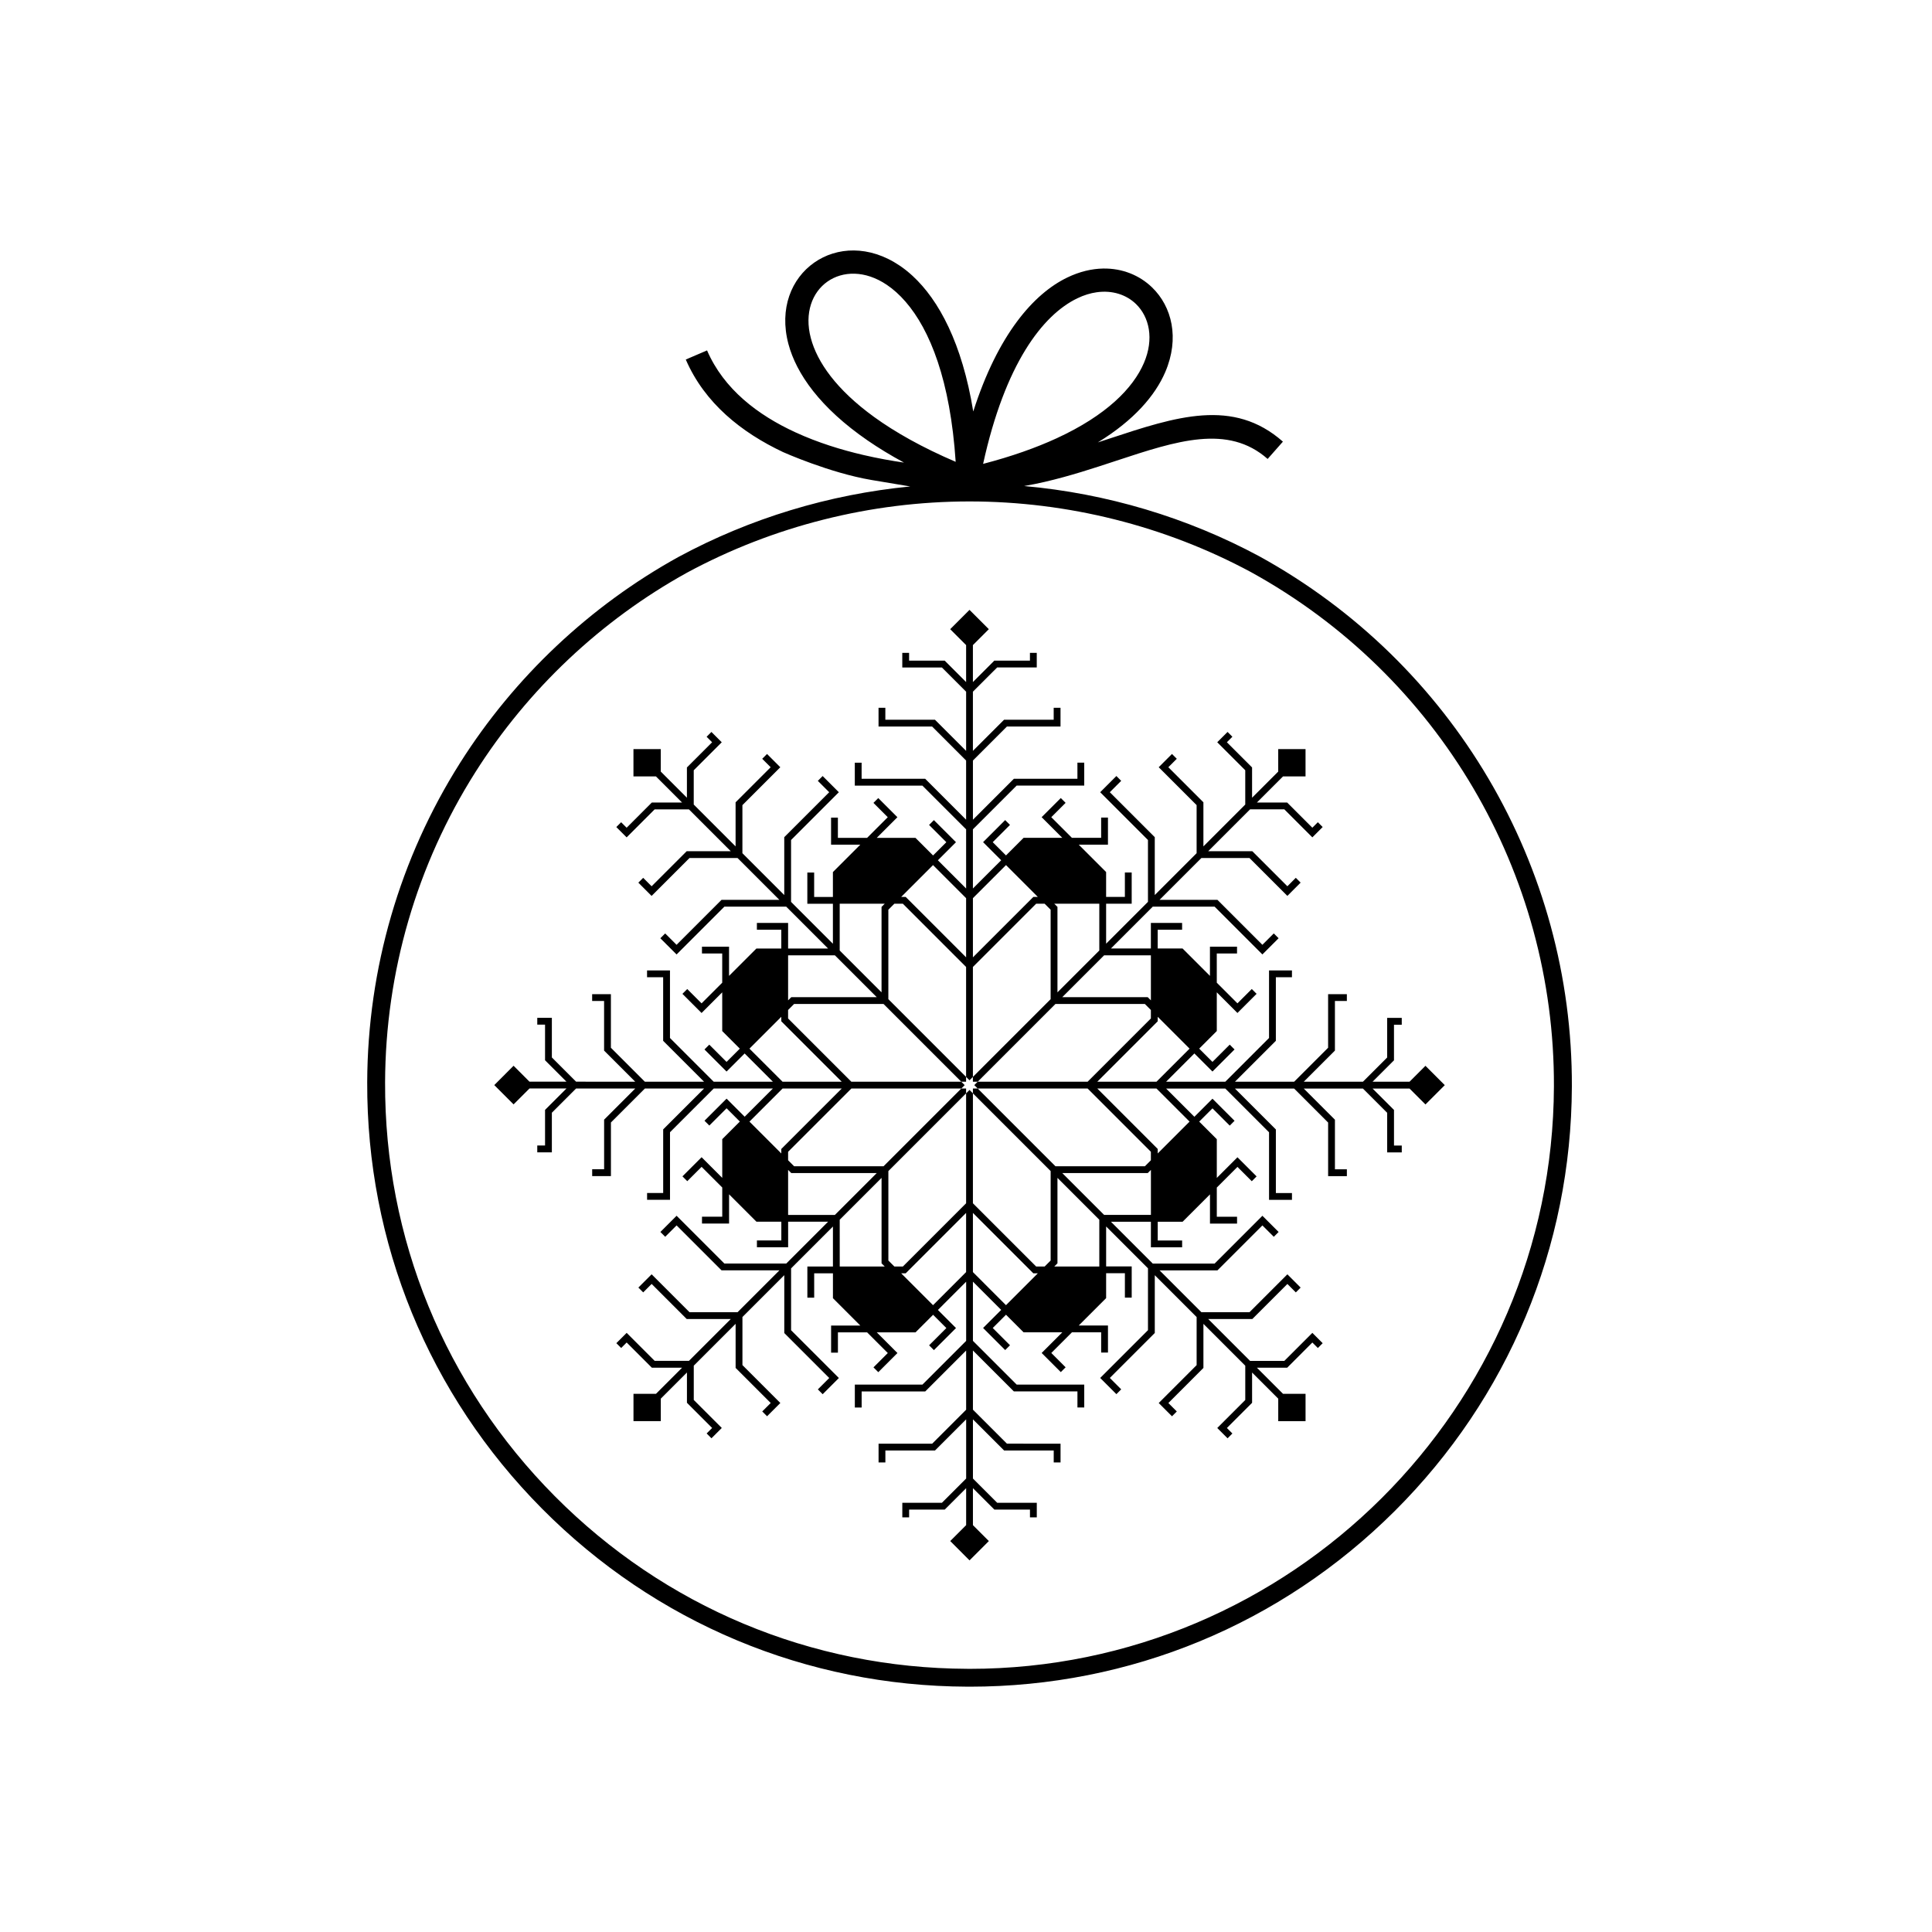
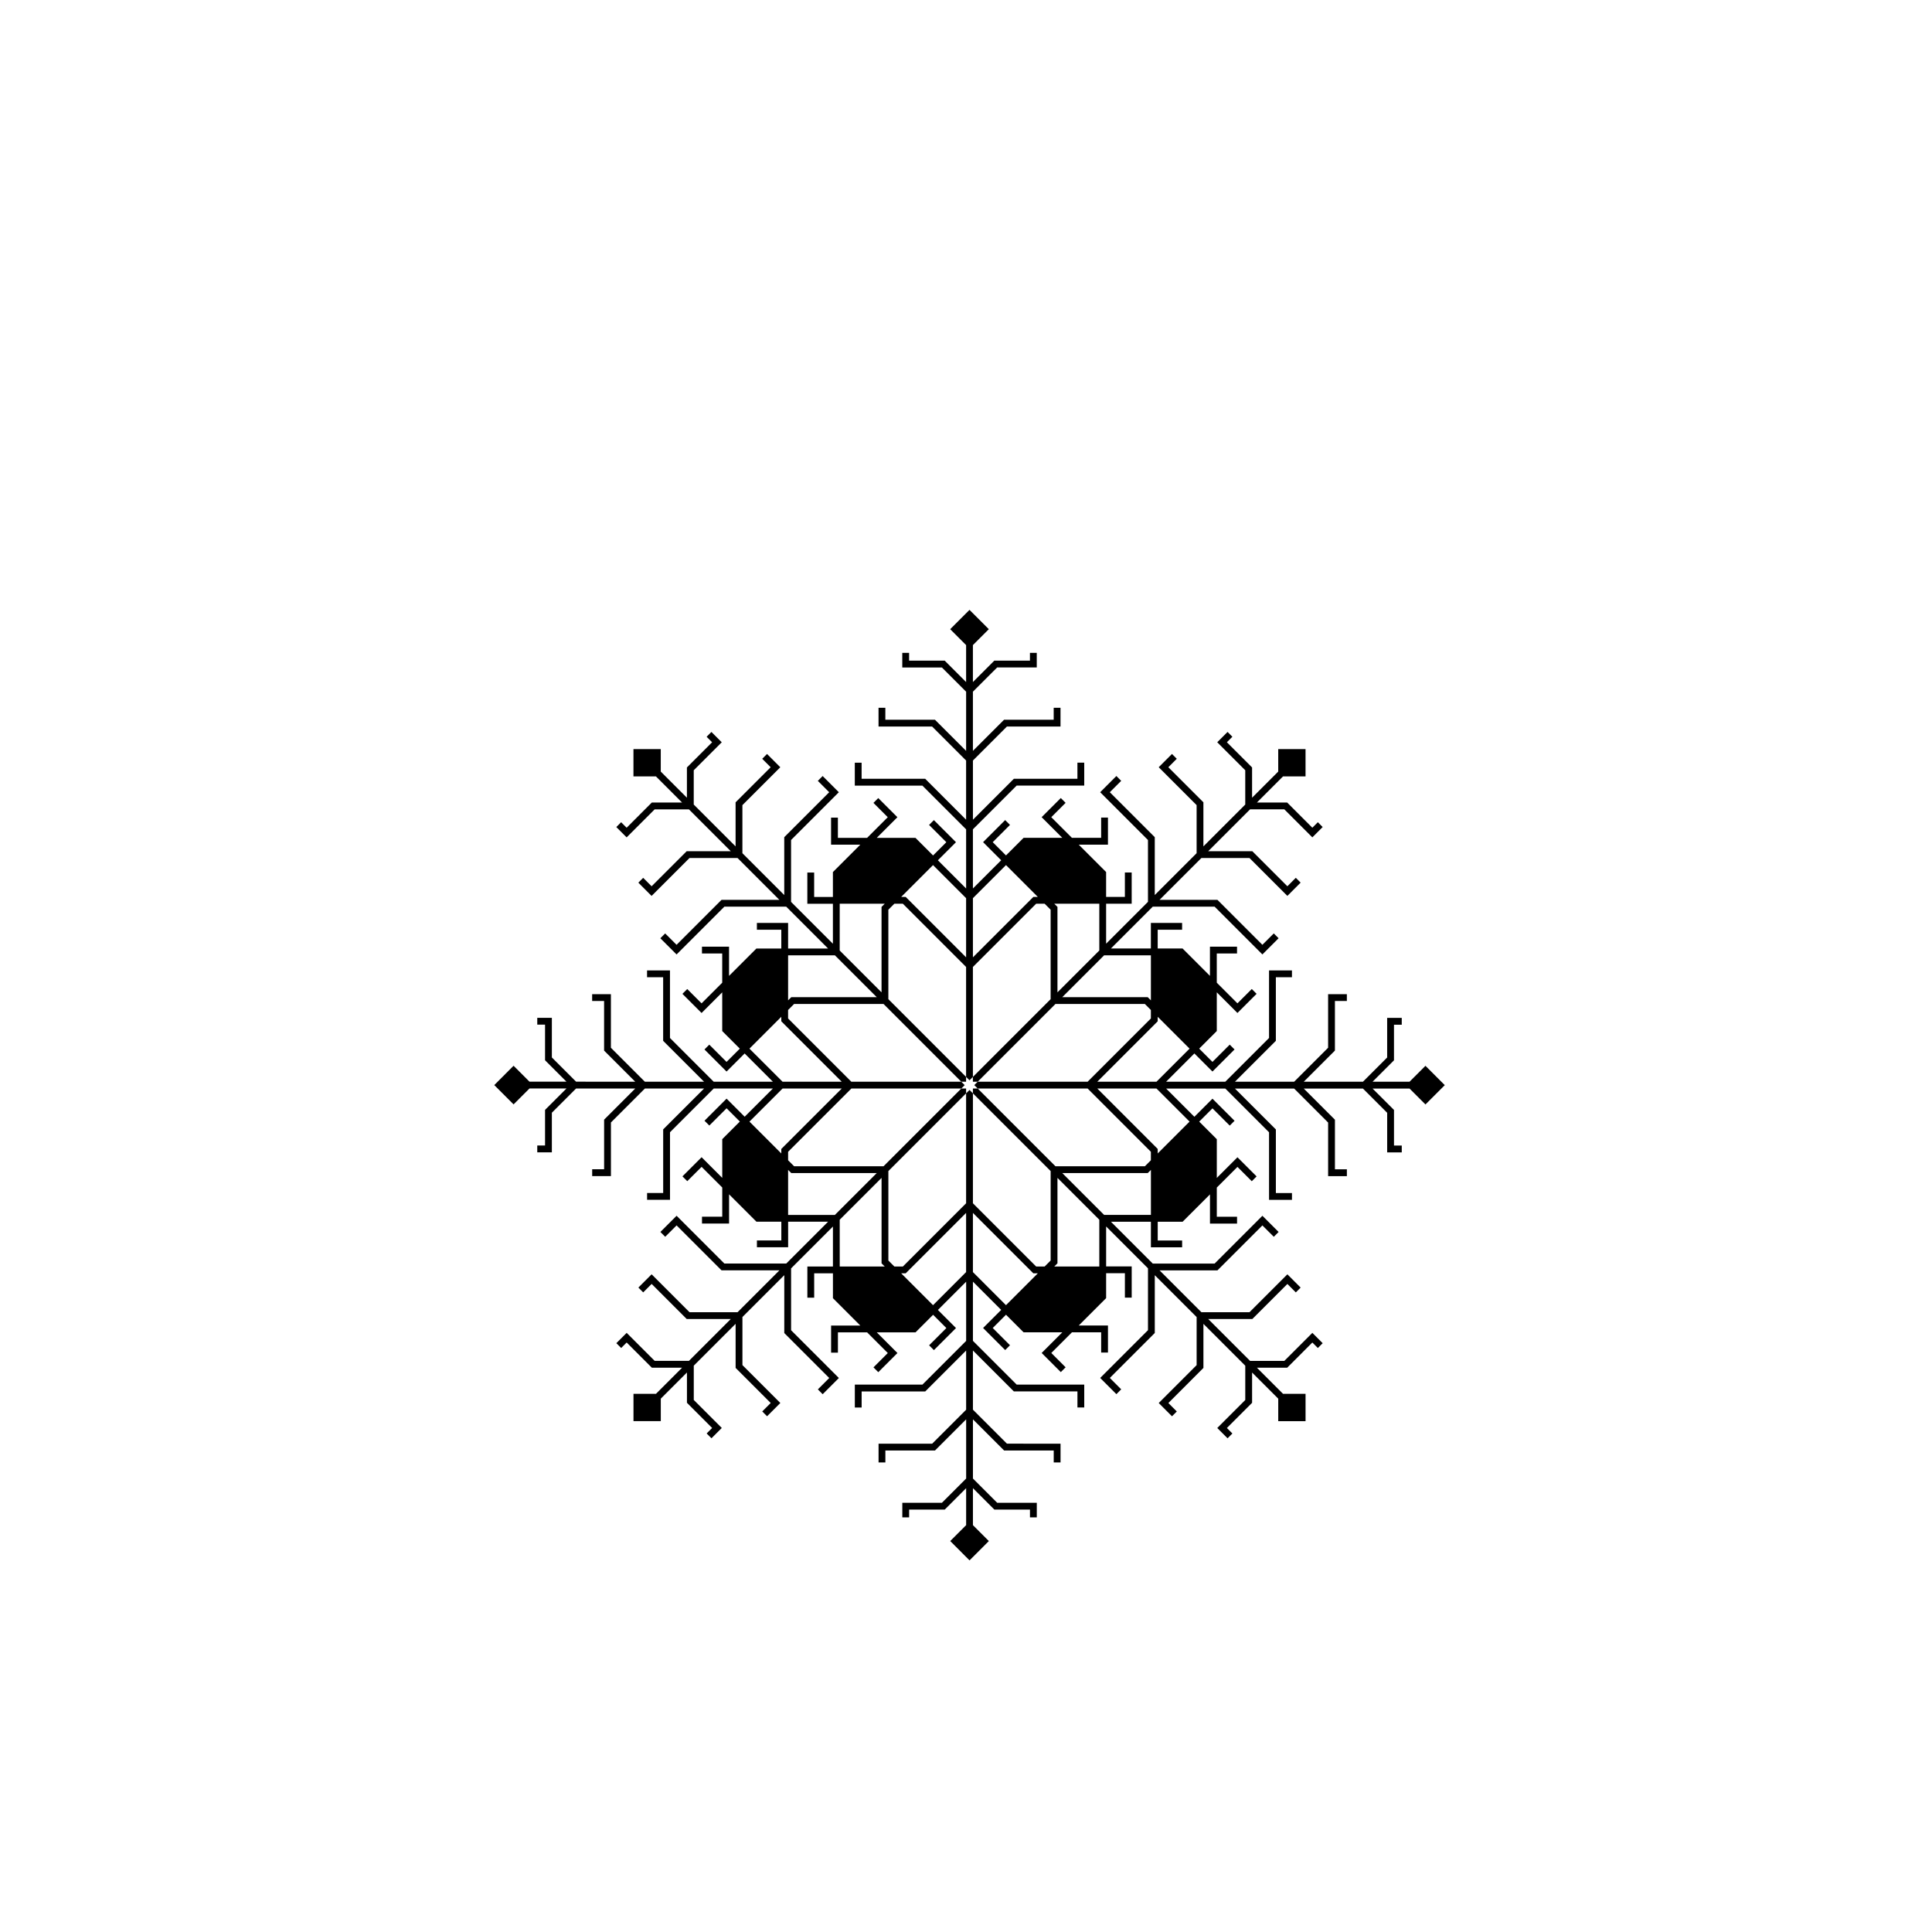
<svg xmlns="http://www.w3.org/2000/svg" fill="#000000" width="800px" height="800px" version="1.1" viewBox="144 144 512 512">
  <g>
    <path d="m521.76 426.45-4.219 4.219h-9.797l5.676-5.672v-9.438h2.059v-1.805h-3.867v10.496l-6.422 6.422h-15.684l8.262-8.258v-13.145h3.164v-1.805h-4.969v14.199l-9.008 9.008h-15.684l10.844-10.844v-16.852h4.266v-1.805h-6.074v17.906l-11.59 11.59-15.684-0.004 7.488-7.488 4.793 4.793 5.852-5.852-1.277-1.277-4.574 4.574-3.516-3.516 4.664-4.664v-10.258l5.473 5.473 5.074-5.074-1.277-1.277-3.797 3.797-5.473-5.473-0.004-7.742h5.367v-1.805h-7.176v7.742l-7.254-7.254h-6.594v-4.973h6.469v-1.805h-8.277v6.777h-10.59l11.09-11.09h16.395l12.66 12.664 4.293-4.293-1.277-1.277-3.019 3.016-11.914-11.914h-15.336l11.09-11.09h12.738l10.043 10.043 3.512-3.516-1.277-1.277-2.234 2.238-9.297-9.293h-11.68l11.09-11.09h9.082l7.422 7.422 2.734-2.734-1.277-1.277-1.457 1.457-6.672-6.676h-8.023l6.93-6.926h5.961v-7.238h-7.238v5.961l-6.93 6.93v-8.023l-6.676-6.676 1.457-1.457-1.277-1.277-2.734 2.734 7.422 7.422v9.082l-11.09 11.09v-11.68l-9.293-9.297 2.238-2.238-1.277-1.277-3.512 3.516 10.043 10.043v12.738l-11.09 11.09v-15.336l-11.914-11.914 3.016-3.016-1.277-1.277-4.293 4.293 12.664 12.664v16.391l-11.09 11.09v-10.59h6.777v-8.277h-1.805v6.469h-4.973v-6.594l-7.254-7.254h7.742v-7.176h-1.805v5.367h-7.742l-5.473-5.473 3.797-3.797-1.277-1.277-5.074 5.074 5.473 5.473h-10.258l-4.664 4.664-3.516-3.516 4.574-4.574-1.277-1.277-5.852 5.852 4.793 4.793-7.488 7.484v-15.684l11.59-11.59h17.91v-6.07h-1.805v4.266l-16.848 0.008-10.844 10.844v-15.688l9.008-9.008h14.203v-4.969h-1.809v3.164h-13.145l-8.262 8.258v-15.684l6.426-6.422h10.496v-3.867h-1.809v2.059h-9.438l-5.676 5.676v-9.797l4.219-4.215-5.121-5.117-5.117 5.117 4.219 4.219v9.797l-5.672-5.676h-9.438v-2.059h-1.805v3.867h10.496l6.422 6.422v15.684l-8.262-8.258h-13.145v-3.164h-1.805v4.969h14.199l9.008 9.008v15.684l-10.84-10.844h-16.852v-4.266h-1.805v6.07h17.91l11.59 11.59v15.684l-7.484-7.484 4.793-4.793-5.852-5.852-1.277 1.277 4.574 4.574-3.516 3.516-4.664-4.664h-10.258l5.473-5.473-5.074-5.074-1.277 1.277 3.793 3.797-5.473 5.473h-7.742v-5.367h-1.809v7.176h7.742l-7.254 7.254v6.594h-4.969v-6.469h-1.809v8.277h6.777v10.59l-11.09-11.09v-16.395l12.664-12.664-4.293-4.293-1.277 1.277 3.016 3.016-11.914 11.914v15.336l-11.09-11.09v-12.738l10.043-10.043-3.516-3.516-1.277 1.277 2.238 2.238-9.297 9.297v11.68l-11.09-11.09v-9.082l7.422-7.422-2.734-2.734-1.277 1.277 1.457 1.457-6.676 6.676v8.023l-6.93-6.93v-5.961h-7.238v7.238h5.961l6.926 6.926h-8.023l-6.672 6.676-1.457-1.457-1.277 1.277 2.734 2.734 7.422-7.422h9.082l11.09 11.09h-11.68l-9.297 9.293-2.238-2.238-1.277 1.277 3.512 3.516 10.043-10.043h12.734l11.09 11.09h-15.336l-11.914 11.914-3.019-3.016-1.277 1.277 4.297 4.293 12.664-12.664h16.395l11.09 11.09h-10.59v-6.777h-8.273v1.805h6.469v4.973h-6.594l-7.254 7.254v-7.742h-7.176v1.805h5.367v7.742l-5.473 5.473-3.797-3.797-1.277 1.277 5.074 5.074 5.473-5.473v10.258l4.664 4.664-3.516 3.516-4.574-4.574-1.277 1.277 5.852 5.852 4.793-4.793 7.488 7.488h-15.684l-11.59-11.59v-17.906h-6.074v1.805h4.266v16.852l10.844 10.844h-15.684l-9.008-9.008v-14.199h-4.969v1.805h3.164v13.145l8.258 8.258-15.676-0.016-6.422-6.422v-10.496h-3.867v1.805h2.062v9.438l5.676 5.676h-9.801l-4.215-4.219-5.117 5.121 5.117 5.117 4.215-4.215h9.801l-5.676 5.672v9.438h-2.062v1.809h3.867v-10.496l6.422-6.422h15.684l-8.258 8.258v13.145h-3.164v1.809h4.969v-14.203l9.008-9.008h15.684l-10.844 10.84v16.852h-4.266v1.809h6.074v-17.91l11.59-11.59h15.684l-7.488 7.484-4.793-4.793-5.852 5.852 1.277 1.277 4.574-4.574 3.516 3.516-4.664 4.664v10.262l-5.473-5.473-5.074 5.07 1.277 1.277 3.797-3.797 5.473 5.473v7.742h-5.367v1.809h7.176v-7.742l7.254 7.254h6.594v4.973h-6.469v1.805h8.273v-6.777h10.59l-11.09 11.09h-16.395l-12.664-12.664-4.297 4.293 1.277 1.277 3.019-3.016 11.914 11.914h15.336l-11.09 11.09h-12.734l-10.043-10.043-3.512 3.516 1.277 1.277 2.238-2.238 9.297 9.297h11.68l-11.09 11.09h-9.082l-7.422-7.422-2.734 2.734 1.277 1.277 1.457-1.457 6.672 6.676h8.023l-6.926 6.926h-5.961v7.238h7.238v-5.961l6.93-6.93v8.023l6.676 6.676-1.457 1.457 1.277 1.277 2.734-2.734-7.422-7.422v-9.082l11.09-11.09v11.68l9.297 9.297-2.238 2.238 1.277 1.277 3.516-3.516-10.043-10.043v-12.738l11.09-11.09v15.336l11.914 11.914-3.016 3.019 1.277 1.277 4.293-4.293-12.664-12.66v-16.395l11.09-11.09v10.59h-6.777v8.273h1.809v-6.469h4.969v6.594l7.254 7.254h-7.742v7.176h1.809v-5.367h7.742l5.477 5.473-3.797 3.797 1.277 1.277 5.074-5.074-5.473-5.473h10.258l4.664-4.664 3.516 3.516-4.574 4.574 1.277 1.277 5.852-5.852-4.793-4.793 7.484-7.488v15.684l-11.59 11.59h-17.91v6.074h1.805v-4.266h16.852l10.84-10.844v15.684l-9.008 9.008h-14.199v4.969h1.805v-3.164h13.145l8.262-8.258v15.684l-6.422 6.422h-10.496v3.867h1.805v-2.062h9.438l5.672-5.672v9.797l-4.219 4.215 5.117 5.121 5.121-5.121-4.219-4.215v-9.797l5.676 5.672h9.438v2.062h1.809v-3.867h-10.496l-6.426-6.422v-15.684l8.262 8.258h13.145v3.164h1.809v-4.969l-14.211-0.012-9.008-9.008v-15.684l10.844 10.844h16.852v4.266h1.805v-6.074h-17.91l-11.59-11.59v-15.684l7.488 7.484-4.793 4.793 5.852 5.852 1.277-1.277-4.574-4.574 3.516-3.516 4.664 4.664h10.258l-5.473 5.473 5.074 5.074 1.277-1.277-3.797-3.797 5.473-5.473h7.742v5.367h1.805v-7.176h-7.742l7.254-7.254v-6.594h4.973v6.469h1.805v-8.273h-6.777v-10.59l11.09 11.09v16.395l-12.664 12.66 4.293 4.293 1.277-1.277-3.016-3.019 11.914-11.914v-15.312l11.09 11.09v12.738l-10.043 10.043 3.512 3.516 1.277-1.277-2.238-2.238 9.293-9.297v-11.68l11.09 11.09v9.082l-7.422 7.422 2.734 2.734 1.277-1.277-1.457-1.457 6.676-6.676v-8.023l6.93 6.926v5.961h7.238v-7.238h-5.965l-6.926-6.926h8.023l6.672-6.676 1.457 1.457 1.277-1.277-2.734-2.734-7.422 7.422h-9.082l-11.09-11.09h11.68l9.297-9.297 2.234 2.238 1.277-1.277-3.512-3.516-10.043 10.043h-12.738l-11.09-11.09h15.336l11.914-11.914 3.019 3.016 1.277-1.277-4.293-4.293-12.66 12.664-16.391 0.008-11.09-11.09h10.59v6.777h8.277v-1.805h-6.469v-4.973h6.594l7.254-7.254v7.742h7.176v-1.809h-5.367v-7.742l5.473-5.473 3.797 3.797 1.277-1.277-5.074-5.07-5.473 5.473v-10.258l-4.664-4.664 3.516-3.516 4.574 4.574 1.277-1.277-5.852-5.852-4.793 4.793-7.488-7.484h15.684l11.59 11.59v17.91h6.074v-1.809h-4.266v-16.852l-10.844-10.84h15.684l9.008 9.008v14.203h4.969v-1.809h-3.164v-13.145l-8.262-8.258h15.684l6.422 6.422v10.496h3.867v-1.809h-2.059v-9.438l-5.676-5.672h9.797l4.219 4.215 5.117-5.117zm-71.281 4.215h-15.684l16.012-16.012v-1.191l8.438 8.438zm-1.48 20.816-1.59 1.59h-23.703l-20.598-20.598h-1.277v1.277l20.602 20.598v23.703l-1.59 1.59h-2.246l-16.762-16.762v-29.129l-0.902-0.902-0.902 0.902v29.129l-16.762 16.762h-2.25l-1.59-1.59v-23.703l20.598-20.598v-1.277h-1.277l-20.598 20.598h-23.703l-1.59-1.59v-2.246l16.762-16.762h29.129l0.902-0.902-0.902-0.902-29.133-0.004-16.762-16.762v-2.246l1.59-1.59h23.703l20.598 20.598h1.277v-1.277l-20.598-20.598v-23.703l1.59-1.59h2.25l16.762 16.762v29.133l0.902 0.902 0.902-0.902v-29.133l16.762-16.762h2.246l1.59 1.59v23.703l-20.602 20.598v1.277h1.277l20.598-20.598h23.703l1.59 1.59v2.246l-16.762 16.762h-29.133l-0.902 0.902 0.902 0.902h29.133l16.762 16.762zm0-54.312v11.934l-0.844-0.844h-22.645l11.09-11.09zm-13.672-1.277-11.09 11.09v-22.645l-0.844-0.84h11.934zm-24.73-22.637 8.438 8.438h-1.191l-16.012 16.012v-15.684zm-10.57 8.766v15.684l-16.012-16.012h-1.191l8.438-8.438zm-33.496 1.477h11.93l-0.844 0.84v22.645l-11.09-11.09zm-1.277 13.672 11.09 11.09h-22.645l-0.844 0.844v-11.934zm-22.641 24.73 8.438-8.438v1.191l16.012 16.012h-15.684zm8.766 10.574h15.684l-16.012 16.012v1.191l-8.438-8.438zm1.477 33.492v-11.93l0.844 0.84h22.645l-11.09 11.09zm13.676 1.277 11.09-11.09v22.645l0.844 0.844h-11.93zm24.73 22.641-8.438-8.438h1.191l16.012-16.012v15.684zm10.57-8.766v-15.684l16.012 16.012h1.191l-8.438 8.438zm33.496-1.48h-11.934l0.844-0.844v-22.645l11.09 11.09zm1.277-13.672-11.09-11.09h22.645l0.844-0.84v11.93zm22.641-24.73-8.438 8.438v-1.191l-16.012-16.012h15.684z" />
-     <path d="m477.8 291.46c-19.238-10.355-40.566-16.703-62.398-18.656 1.848-0.324 3.684-0.684 5.481-1.105 6.668-1.547 12.996-3.633 19.016-5.621 15.918-5.25 29.512-9.738 40.039-0.453l4.047-4.586c-13.18-11.633-28.305-6.637-46.004-0.797l-3.047 1c9.59-5.871 15.215-12.441 17.879-18.66 3.836-8.969 1.758-17.336-3.5-22.418-3.312-3.203-7.863-5.09-12.969-5-3.019 0.055-6.231 0.801-9.496 2.375-8.949 4.312-18.395 15.113-24.926 35.508-2.949-18.102-9.129-29.539-16.07-35.934-1.121-1.035-2.266-1.941-3.418-2.715-8.09-5.465-16.688-5-22.672-0.797-6.004 4.219-9.324 12.137-6.824 21.555 2.094 7.875 8.406 16.91 20.984 25.566 2.879 1.98 6.09 3.945 9.648 5.867-3.34-0.484-6.965-1.133-10.707-2-5.914-1.371-12.125-3.293-17.988-5.984-10.07-4.613-19.066-11.488-23.5-21.746l-5.637 2.418c5.019 11.605 14.816 19.359 25.801 24.539 0 0 12.266 5.488 23.395 7.379 5.41 0.918 8.516 1.434 10.293 1.719-21.504 2.09-42.484 8.441-61.449 18.691-23.469 12.98-43.461 31.832-57.816 54.508-16.012 25.297-24.535 54.57-24.648 84.648-0.16 42.637 16.293 82.785 46.328 113.05 30.035 30.262 70.055 47.016 112.7 47.172l0.621 0.004h0.008c42.5 0 82.5-16.527 112.62-46.523 30.129-30.012 46.809-69.961 46.969-112.49 0.219-58.434-31.48-112.27-82.75-140.51zm-48.297-68.406c1.754-0.848 3.473-1.367 5.117-1.598 4.188-0.598 7.883 0.656 10.418 3.102 3.535 3.422 4.856 9.223 2.121 15.613-2.863 6.691-9.953 13.906-23.117 19.969-5.43 2.5-11.887 4.809-19.508 6.793 5.812-26.488 15.75-39.438 24.969-43.879zm-53.875 31.434c-9.996-7.246-15.07-14.539-16.75-20.883-1.773-6.68 0.395-12.164 4.402-14.977 4.027-2.832 9.977-3.035 15.734 0.855 1.695 1.141 3.359 2.617 4.965 4.469 6.469 7.441 11.863 20.863 13.285 42.438-8.93-3.832-16.055-7.859-21.637-11.902zm25.328 331.77-0.602-0.004c-41.371-0.156-80.203-16.41-109.35-45.773-29.145-29.363-45.105-68.316-44.953-109.69 0.109-29.188 8.379-57.59 23.914-82.133 13.93-22.008 33.332-40.301 56.086-52.887 22.852-12.352 48.742-18.883 74.879-18.883 26.031 0 51.836 6.484 74.602 18.734 49.73 27.391 80.492 79.629 80.273 136.34-0.316 85.082-69.781 154.3-154.85 154.3z" />
  </g>
</svg>